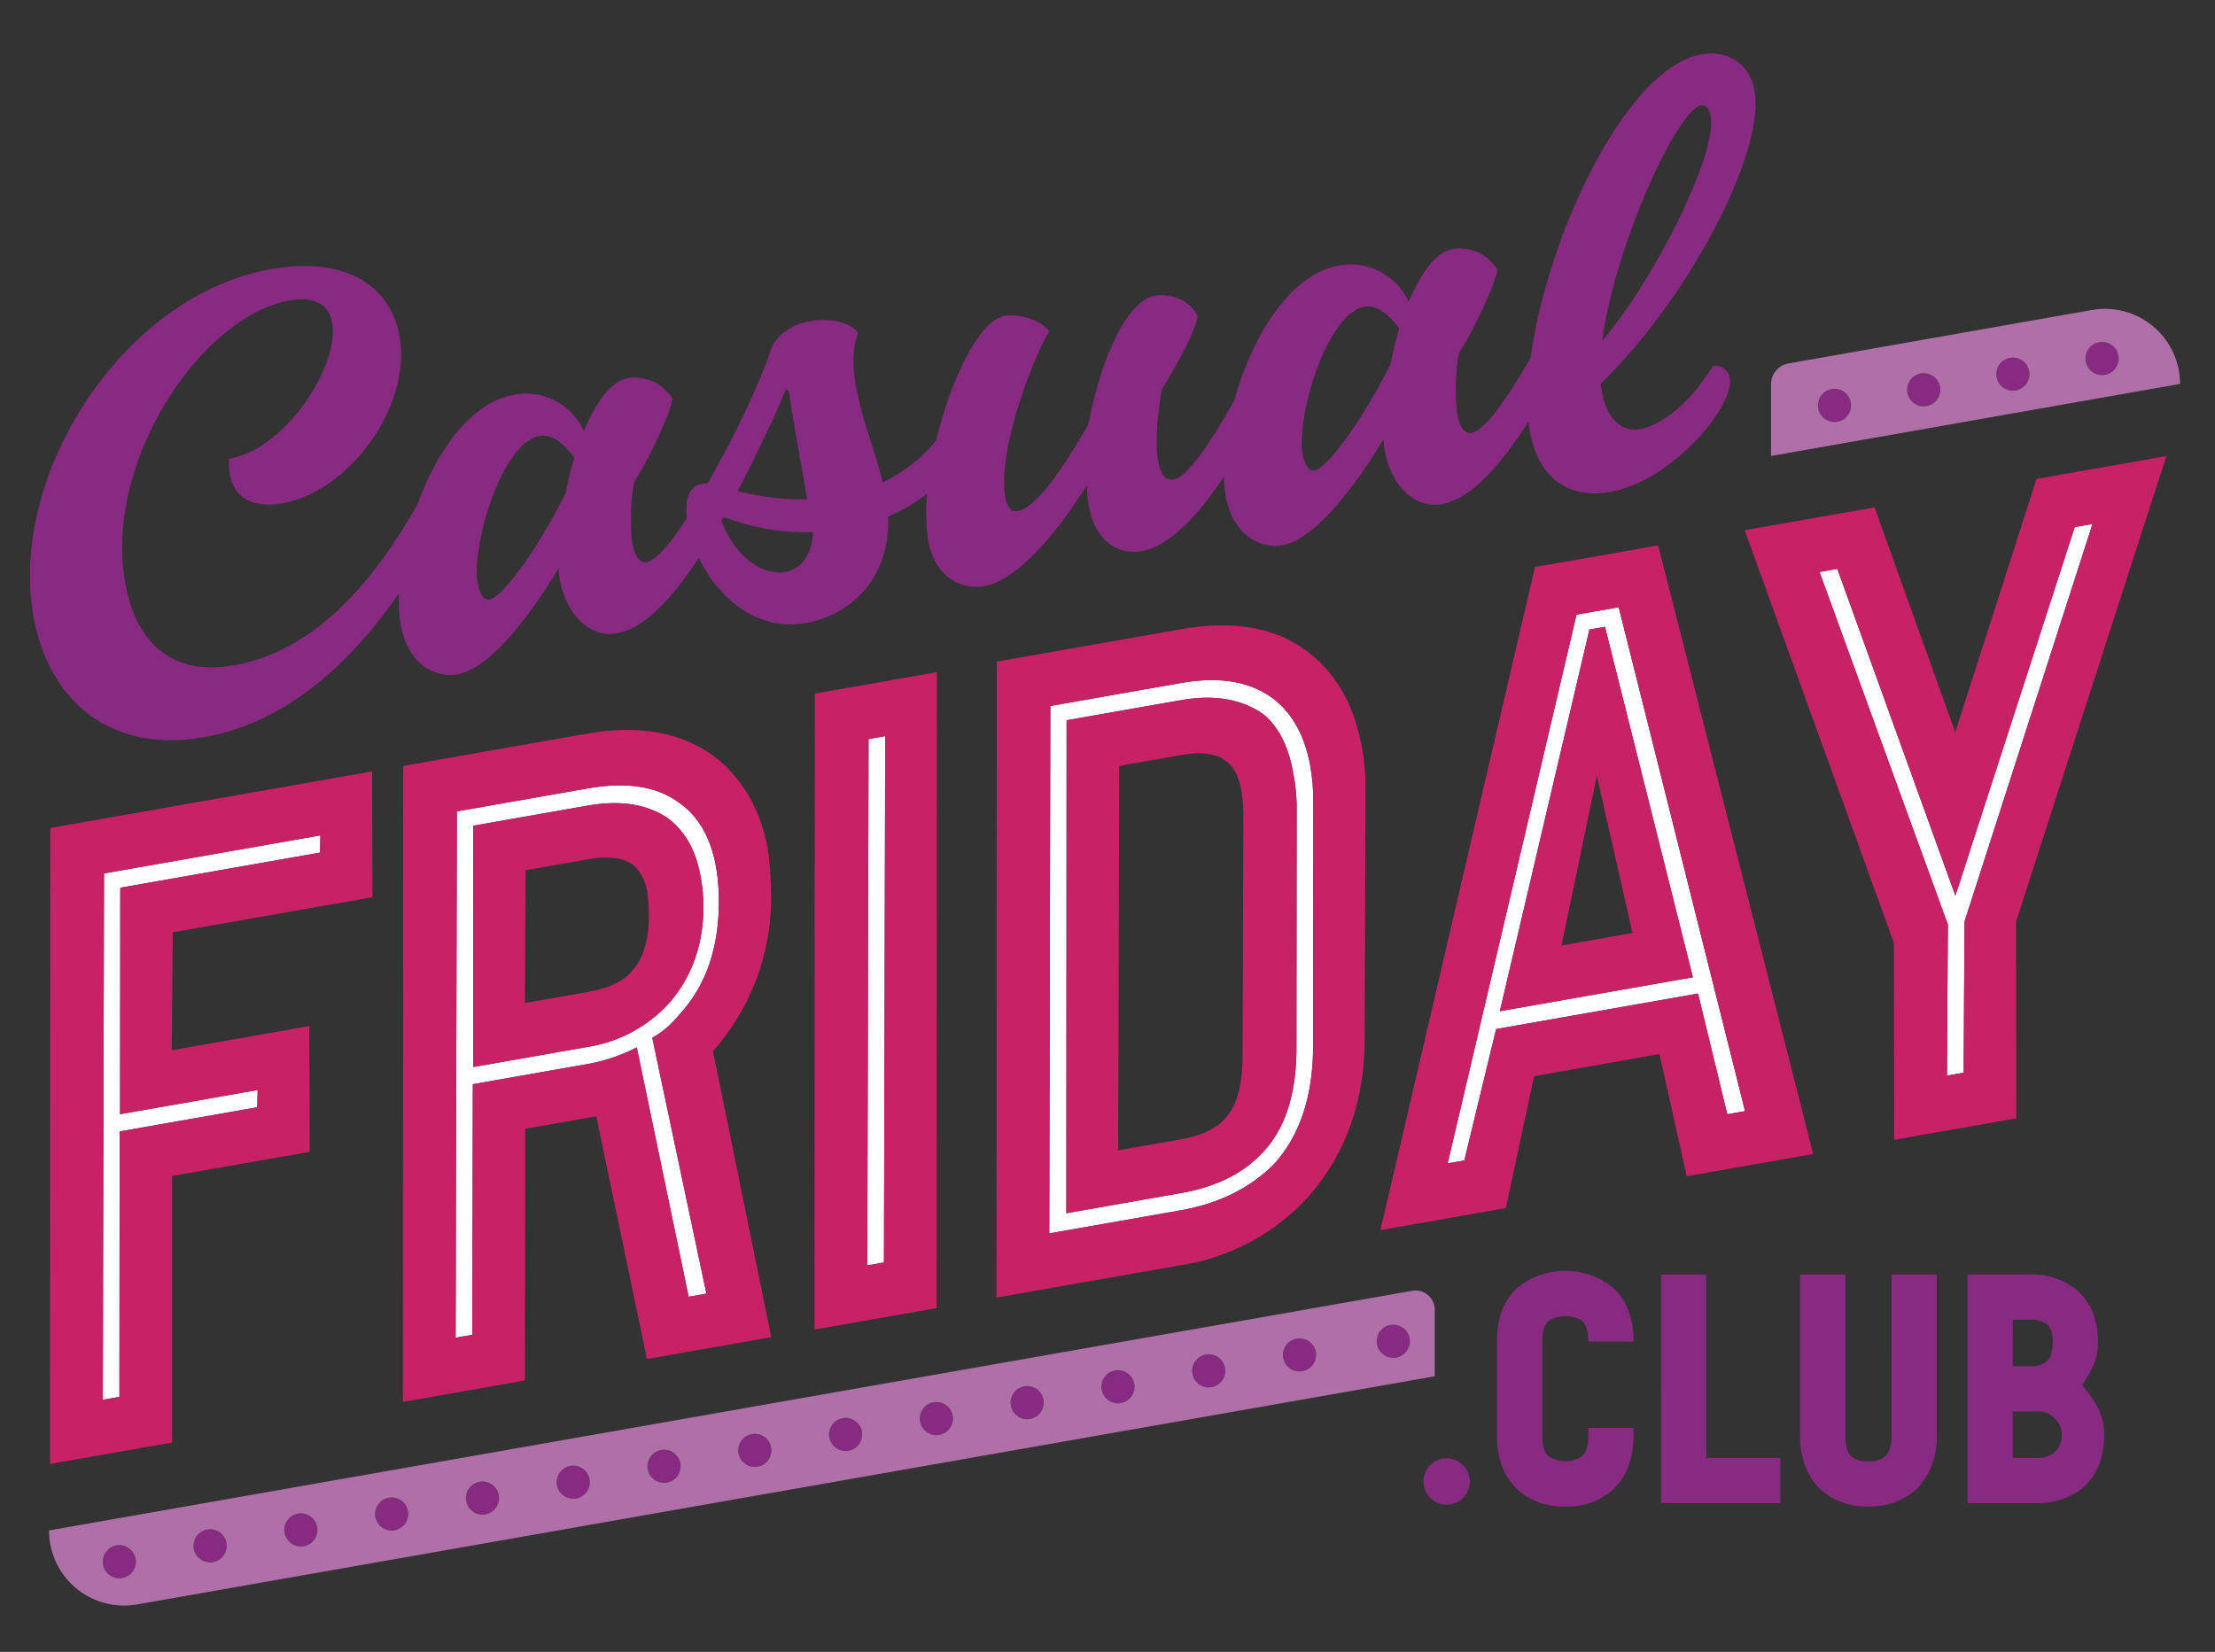
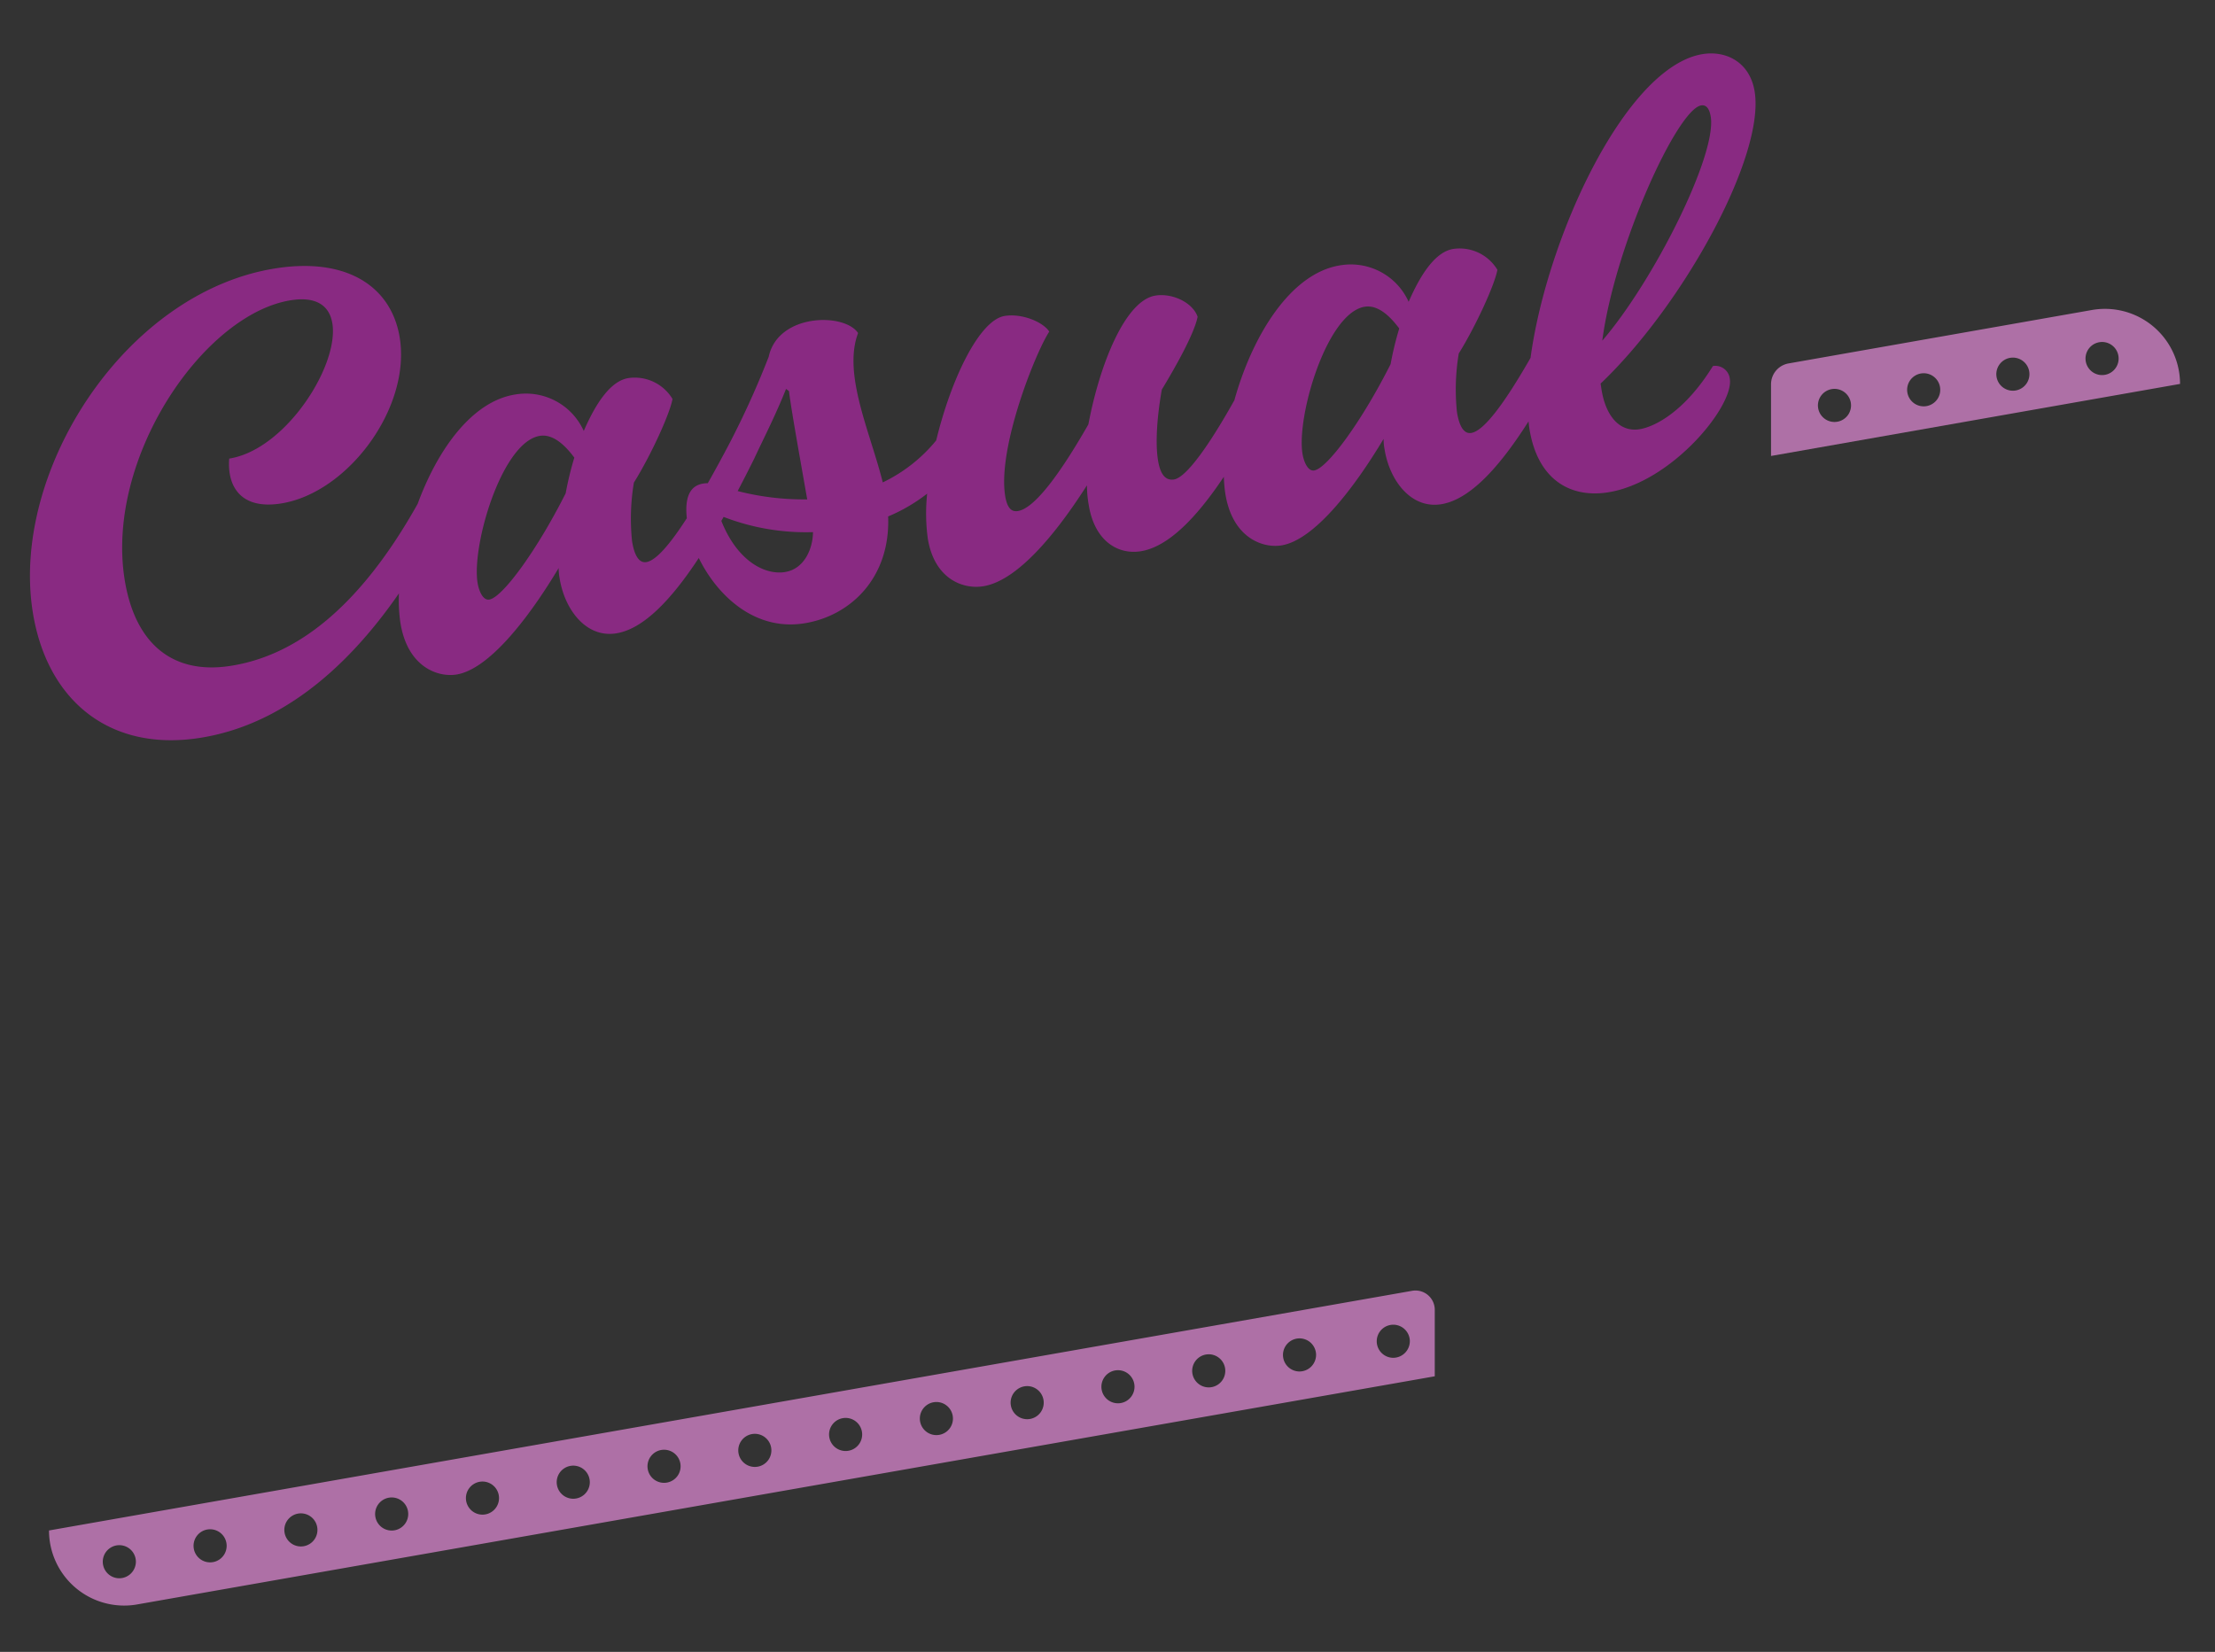
<svg xmlns="http://www.w3.org/2000/svg" width="401.468" height="299.469" viewBox="0 0 401.468 299.469">
  <rect x="0" y="0" width="401.468" height="299.469" fill="#333333" stroke="none" />
  <g>
    <path d="M171.419,119.945a2.493,2.493,0,0,1,.892,1.915l-.052,115.291a2.5,2.5,0,0,1-2.067,2.462L148.068,243.5a2.5,2.5,0,0,1-2.933-2.463l.052-115.292a2.5,2.5,0,0,1,2.067-2.461l22.124-3.889A2.494,2.494,0,0,1,171.419,119.945ZM142.244,241.919a2.5,2.5,0,0,1-2.017,2.961L117.7,248.84a2.5,2.5,0,0,1-2.88-1.951L106.13,205.26l-8.424,1.481-.062,43.53a2.5,2.5,0,0,1-2.067,2.459l-22.123,3.888a2.5,2.5,0,0,1-2.933-2.463l.051-115.291A2.5,2.5,0,0,1,72.64,136.4l33.386-5.865h0a44.223,44.223,0,0,1,7.656-.705,28.515,28.515,0,0,1,17.4,5.386l.065.05a27.394,27.394,0,0,1,6.881,8.021,32.51,32.51,0,0,1,3.647,10.473l.018.117a70.4,70.4,0,0,1,.56,8.065c0,.287.008.573.008.86a44.371,44.371,0,0,1-10.34,28.457Zm-27.117-76.03a30.971,30.971,0,0,0-.282-3.777l0-.017a5.735,5.735,0,0,0-1.689-3.365,3.713,3.713,0,0,0-1.14-.514,7.957,7.957,0,0,0-2.116-.249,17.212,17.212,0,0,0-2.939.287l-9.206,1.619-.1,18.991,8.314-1.462A17.333,17.333,0,0,0,110.4,176.1a5.968,5.968,0,0,0,2.242-1.679l.149-.178a7.858,7.858,0,0,0,1.673-3.144A18.926,18.926,0,0,0,115.127,165.889Zm158.239,55.589-22.727,4a2.5,2.5,0,0,1-2.868-3.03l28.008-120.215a2.5,2.5,0,0,1,2-1.9l22.325-3.922a2.5,2.5,0,0,1,2.855,1.845l28.1,110.342a2.5,2.5,0,0,1-1.99,3.079l-22.927,4.03a2.5,2.5,0,0,1-2.873-1.919l-4.412-19.816-18.714,3.294-4.773,22.269A2.5,2.5,0,0,1,273.366,221.478Zm12.853-53.164,6.653-1.169-3.341-14.739Zm-143.968-6.381v0ZM394.539,81.044a2.5,2.5,0,0,0-2.318-.821l-23.533,4.136a2.506,2.506,0,0,0-1.947,1.7l-12.486,38.919L342.111,91.139a2.5,2.5,0,0,0-2.786-1.618l-23.532,4.137a2.5,2.5,0,0,0-1.919,3.312l26.9,74.453.047,35.219a2.5,2.5,0,0,0,2.933,2.459l22.123-3.89a2.5,2.5,0,0,0,2.067-2.465l-.046-35.259,27.131-84.033A2.5,2.5,0,0,0,394.539,81.044ZM382.426,253.988a12.829,12.829,0,0,1,1.442,5.911c0,.128,0,.256-.006.385h0a16.8,16.8,0,0,1-1.15,6.31,13.384,13.384,0,0,1-3.567,5.032l-.111.092a15.443,15.443,0,0,1-9.548,3.3c-.2,0-.395,0-.594-.011l-.013,0H356.61a2.5,2.5,0,0,1-2.5-2.5V231.06a2.5,2.5,0,0,1,2.5-2.5h11.258c.168-.006.335-.01.5-.01a15.439,15.439,0,0,1,9.543,3.3l.092.076a13.064,13.064,0,0,1,3.585,5.012,16.953,16.953,0,0,1,1.152,6.358h0v.061h0c0,.084,0,.168,0,.254a12.307,12.307,0,0,1-.985,4.827l-.037.083a26.693,26.693,0,0,1-1.306,2.412,25.111,25.111,0,0,1,1.97,2.985Zm-15.112-8.806h.555l.217.009.178.008a2.025,2.025,0,0,0,1.085-.336c.013-.031.026-.066.042-.117a5.052,5.052,0,0,0,.153-1.4,2.165,2.165,0,0,1,.016-.279l.012-.214a1.87,1.87,0,0,0-.24-.865,2.653,2.653,0,0,0-1.074-.255l-.2.007-.186.007h-.558ZM371.2,260.2a1.808,1.808,0,0,0-.438-1.186,1.83,1.83,0,0,0-1.388-.64l-.164.008-.225.01h-1.675v3.42h1.675l.188.007.2.007a2.643,2.643,0,0,0,1.311-.366A1.818,1.818,0,0,0,371.2,260.2ZM69.045,137.939a2.487,2.487,0,0,0-2.037-.545L8.683,147.647a2.5,2.5,0,0,0-2.067,2.461L6.564,265.4A2.5,2.5,0,0,0,9.5,267.863l22.128-3.888a2.5,2.5,0,0,0,2.068-2.462L33.7,215.3l22.87-4.017a2.5,2.5,0,0,0,2.067-2.47l-.068-22.8a2.5,2.5,0,0,0-2.933-2.455l-21.981,3.863.137-16.3,34.151-6a2.5,2.5,0,0,0,2.067-2.469l-.069-22.8A2.486,2.486,0,0,0,69.045,137.939Zm180.8,50.29a49.182,49.182,0,0,1-2.654,16.438,42.282,42.282,0,0,1-8.007,13.747l-.03.034a41.848,41.848,0,0,1-24.719,13.386h0L181.045,237.7a2.5,2.5,0,0,1-2.933-2.463l.052-115.291a2.5,2.5,0,0,1,2.067-2.461l33.387-5.869a45.886,45.886,0,0,1,7.926-.734,30.985,30.985,0,0,1,9.5,1.391,24.581,24.581,0,0,1,7.939,4.244,26.4,26.4,0,0,1,6.733,8.025,34.444,34.444,0,0,1,3.625,10.7v0a44.2,44.2,0,0,1,.659,7.607q0,.508-.012,1.019h0l-.147,43.98C249.842,187.979,249.843,188.1,249.843,188.229Zm-26.978-40.446a30.97,30.97,0,0,0-.31-3.928,9.469,9.469,0,0,0-.816-2.64,3.228,3.228,0,0,0-.985-1.221l-.086-.063a3.7,3.7,0,0,0-1.272-.609,7.694,7.694,0,0,0-2.079-.249,15.971,15.971,0,0,0-2.761.268l-9.2,1.617-.175,64.621,8.323-1.464a16.825,16.825,0,0,0,4.325-1.289,6.857,6.857,0,0,0,2.4-1.77l.093-.107A7.991,7.991,0,0,0,222,197.637a23.387,23.387,0,0,0,.721-5.923Zm44.074,116.064-.018-.016-.016-.016h0a6.7,6.7,0,0,0-4.7-1.932h-.037a6.7,6.7,0,0,0-6.662,6.7v.038a6.7,6.7,0,0,0,6.7,6.662h.038a6.7,6.7,0,0,0,6.662-6.7v-.076a6.514,6.514,0,0,0-1.964-4.659Zm86.583-3.563c.007.185.012.371.012.555a15.712,15.712,0,0,1-4.448,10.955l-.154.146a15.013,15.013,0,0,1-9.84,3.675c-.149,0-.3,0-.448-.008-.188.008-.375.013-.562.013a14.679,14.679,0,0,1-9.741-3.7l-.073-.067a13.954,13.954,0,0,1-3.079-4.421v5.077a2.5,2.5,0,0,1-2.5,2.5l-21.619,0a2.5,2.5,0,0,1-2.5-2.5V260.536a17.757,17.757,0,0,1-1.087,6.177,13.94,13.94,0,0,1-3.4,5.143l-.071.066a14.677,14.677,0,0,1-9.741,3.7c-.19,0-.38-.006-.569-.014-.189.008-.378.014-.567.014a14.68,14.68,0,0,1-9.741-3.7l-.073-.067a13.965,13.965,0,0,1-3.4-5.139,17.881,17.881,0,0,1-1.1-6.42h0V243.211a18.154,18.154,0,0,1,1.1-6.5,13.3,13.3,0,0,1,3.439-5.1l.121-.1a16.262,16.262,0,0,1,20.443,0l.121.1a13.308,13.308,0,0,1,3.439,5.1,17.968,17.968,0,0,1,1.087,6.245V231.06a2.5,2.5,0,0,1,2.5-2.5h8.2a2.5,2.5,0,0,1,2.5,2.5v30.751h10.919a2.5,2.5,0,0,1,1.165.3c-.051-.6-.081-1.2-.081-1.824V231.06a2.5,2.5,0,0,1,2.5-2.5h8.2a2.5,2.5,0,0,1,2.5,2.5v29.224a7.2,7.2,0,0,0,.121,1.445,2.193,2.193,0,0,0,.112.384,2.015,2.015,0,0,0,1.037.312l.182-.008a2.528,2.528,0,0,1,.435,0l.161.007a1.9,1.9,0,0,0,1.024-.321,1.393,1.393,0,0,0,.1-.262,5.617,5.617,0,0,0,.174-1.556V231.06a2.5,2.5,0,0,1,2.5-2.5h8.2a2.5,2.5,0,0,1,2.5,2.5ZM298.57,243.308a2.484,2.484,0,0,1-2.49,2.4h-8.2a2.5,2.5,0,0,1-2.5-2.5,6.1,6.1,0,0,0-.14-1.431,1.93,1.93,0,0,0-.117-.348,3.1,3.1,0,0,0-2.834,0,1.542,1.542,0,0,0-.086.226,5.639,5.639,0,0,0-.174,1.554v17.073a6.114,6.114,0,0,0,.14,1.432,2.03,2.03,0,0,0,.117.349,3.113,3.113,0,0,0,2.835,0,1.636,1.636,0,0,0,.085-.226,5.611,5.611,0,0,0,.174-1.556v-1.416a2.5,2.5,0,0,1,2.5-2.5h8.2a2.484,2.484,0,0,1,2.49,2.4ZM178.579,108.757a10.606,10.606,0,0,1-1.645.127,10.725,10.725,0,0,1-5.319-1.4,11.234,11.234,0,0,1-4.379-4.641,15.847,15.847,0,0,1-1.555-4.907l-.009-.058a36.4,36.4,0,0,1-.277-3.641q-.948.533-1.93,1a21.034,21.034,0,0,1-5.159,13.685,20.528,20.528,0,0,1-12.194,6.559,18.353,18.353,0,0,1-2.841.224,18.548,18.548,0,0,1-11.681-4.292,25.734,25.734,0,0,1-5.119-5.608,55.727,55.727,0,0,1-3.642,4.539,26.564,26.564,0,0,1-6.22,5.272,13.2,13.2,0,0,1-4.555,1.68h0a10.119,10.119,0,0,1-1.561.123,9.569,9.569,0,0,1-4.529-1.14,11.6,11.6,0,0,1-3.446-2.86,15.735,15.735,0,0,1-2.381-4.015c-1.194,1.769-2.431,3.484-3.7,5.086a40.122,40.122,0,0,1-7.7,7.741,13.5,13.5,0,0,1-5.64,2.529h0a9.612,9.612,0,0,1-1.475.112,10.732,10.732,0,0,1-7.022-2.668,13.958,13.958,0,0,1-4.282-7.775,71.44,71.44,0,0,1-13.08,12.864,46.571,46.571,0,0,1-20.629,8.951,36.329,36.329,0,0,1-5.627.452,26.293,26.293,0,0,1-18.56-7.044c-4.75-4.513-7.8-10.893-8.977-18.4a44.373,44.373,0,0,1-.522-6.865,59.828,59.828,0,0,1,7.823-28.461A63.9,63.9,0,0,1,31.109,53.51a46.9,46.9,0,0,1,18.478-7.331h0A36.243,36.243,0,0,1,55.2,45.72c5.434,0,10.041,1.426,13.474,4.125a17.116,17.116,0,0,1,6.262,11.069,21.687,21.687,0,0,1,.256,3.357A29.4,29.4,0,0,1,70.906,78.9,34.08,34.08,0,0,1,60.4,90.105a23.418,23.418,0,0,1-9.106,3.647,17.091,17.091,0,0,1-2.636.217,10.063,10.063,0,0,1-5.985-1.734,8.568,8.568,0,0,1-3.163-4.527,12.15,12.15,0,0,1-.5-3.566q0-.6.048-1.2a2.5,2.5,0,0,1,2.105-2.274,12.586,12.586,0,0,0,4.415-1.687,22.379,22.379,0,0,0,4.373-3.473,31.325,31.325,0,0,0,6.508-9.668,15.819,15.819,0,0,0,1.394-5.8A5.142,5.142,0,0,0,57.59,58.3a1.972,1.972,0,0,0-1.226-1.276,4.684,4.684,0,0,0-1.672-.258,10.086,10.086,0,0,0-1.551.132,22.323,22.323,0,0,0-9.749,4.581A44.791,44.791,0,0,0,34.08,71.4c-5.6,7.977-9.45,18.22-9.436,27.877a34.451,34.451,0,0,0,.4,5.315,21.717,21.717,0,0,0,2.984,8.516,11.311,11.311,0,0,0,5.293,4.487,13.284,13.284,0,0,0,5.023.905,19.847,19.847,0,0,0,3.066-.251,32.927,32.927,0,0,0,16.193-7.738c5.347-4.473,10.674-11.065,15.838-20.253a51.356,51.356,0,0,1,5.274-10.542,28.4,28.4,0,0,1,7.72-8.041,16.61,16.61,0,0,1,6.553-2.619v0l.019,0,.014,0v0A13.94,13.94,0,0,1,105.456,73.2c.313-.555.633-1.1.969-1.61a15.07,15.07,0,0,1,3.748-4.108,7.958,7.958,0,0,1,3.359-1.413l.031,0a10.488,10.488,0,0,1,10.474,4.975,2.49,2.49,0,0,1,.318,1.732,20.045,20.045,0,0,1-1.005,3.307c-.473,1.249-1.072,2.653-1.748,4.118a83.548,83.548,0,0,1-4.308,8.158,36.692,36.692,0,0,0-.251,9.417,9.109,9.109,0,0,0,.287,1.264,10.8,10.8,0,0,0,1.184-1.154,40.054,40.054,0,0,0,3.435-4.617c-.016-.292-.05-.6-.05-.878a9.957,9.957,0,0,1,.482-3.244,6,6,0,0,1,1.691-2.587,5.586,5.586,0,0,1,1.727-1.029,6.409,6.409,0,0,1,.933-.263c1.061-1.9,2.144-3.894,3.24-5.977a156.618,156.618,0,0,0,7-15.437,10,10,0,0,1,1.769-3.729,10.741,10.741,0,0,1,3.094-2.7,14.735,14.735,0,0,1,7.395-1.907,14.555,14.555,0,0,1,3.58.433,9.749,9.749,0,0,1,3.142,1.38A6.271,6.271,0,0,1,157.615,59a2.5,2.5,0,0,1,.254,2.261,11.712,11.712,0,0,0-.671,4.153A37.882,37.882,0,0,0,159.086,75.6c.78,2.666,1.691,5.408,2.487,8.132a25.757,25.757,0,0,0,5.843-5.081,77.921,77.921,0,0,1,3.274-10.194,43.173,43.173,0,0,1,4.564-8.716,14.771,14.771,0,0,1,3.739-3.83,6.963,6.963,0,0,1,2.736-1.1,10.272,10.272,0,0,1,1.6-.122,12.714,12.714,0,0,1,3.97.662,11.714,11.714,0,0,1,3.307,1.68,6.785,6.785,0,0,1,1.676,1.74,2.507,2.507,0,0,1-.011,2.713,24.652,24.652,0,0,0-1.447,2.746c-.593,1.269-1.258,2.829-1.923,4.557A80.72,80.72,0,0,0,185.4,80.25a34.624,34.624,0,0,0-.895,7.074,13.964,13.964,0,0,0,.148,2.13c.024.156.051.284.078.407a7.1,7.1,0,0,0,.882-.677,23.72,23.72,0,0,0,2.878-3.22,93.522,93.522,0,0,0,6.416-9.936,75.391,75.391,0,0,1,2.8-10.461,40.354,40.354,0,0,1,4.383-9.16,14.526,14.526,0,0,1,3.987-4.126,7.717,7.717,0,0,1,2.978-1.171,9.323,9.323,0,0,1,1.438-.11,10.657,10.657,0,0,1,4.085.836,9.6,9.6,0,0,1,3.387,2.33,6.992,6.992,0,0,1,1.478,2.453,2.474,2.474,0,0,1,.088,1.277,17.338,17.338,0,0,1-1.052,3.242c-.476,1.143-1.059,2.363-1.7,3.608-1.195,2.327-2.579,4.725-3.8,6.753a52.578,52.578,0,0,0-.823,8.463,20.138,20.138,0,0,0,.2,3.044,6.917,6.917,0,0,0,.28,1.194c0,.014.009.018.014.032.13-.1.278-.225.448-.386a21.315,21.315,0,0,0,2.309-2.7,92.567,92.567,0,0,0,6.025-9.588,57.48,57.48,0,0,1,5.2-12.63,32.16,32.16,0,0,1,8.41-10.018A17.057,17.057,0,0,1,242.5,45.64h0l.014,0,.018,0h0a13.931,13.931,0,0,1,12.434,4.153c.313-.556.633-1.1.969-1.611a15.1,15.1,0,0,1,3.748-4.108,7.953,7.953,0,0,1,3.359-1.413l.03,0a10.474,10.474,0,0,1,10.474,4.977,2.487,2.487,0,0,1,.318,1.731,20.042,20.042,0,0,1-1.006,3.305c-.473,1.25-1.071,2.653-1.747,4.118a84.37,84.37,0,0,1-4.308,8.16,36.567,36.567,0,0,0-.251,9.417,8.977,8.977,0,0,0,.286,1.26c.08-.064.155-.121.245-.2a18.735,18.735,0,0,0,2.228-2.515,86.02,86.02,0,0,0,5.7-8.87,109.461,109.461,0,0,1,6.26-23.262,95.3,95.3,0,0,1,11.348-21.552A36.9,36.9,0,0,1,302.1,9.78a16.284,16.284,0,0,1,6.16-2.447,12.172,12.172,0,0,1,1.875-.147,10.484,10.484,0,0,1,6.637,2.26,10.683,10.683,0,0,1,3.738,6.821,16.33,16.33,0,0,1,.185,2.532,37.943,37.943,0,0,1-2.558,12.227,95.241,95.241,0,0,1-6.534,14.1,116.874,116.874,0,0,1-18.819,25.3,10.042,10.042,0,0,0,1.055,3.21,3.629,3.629,0,0,0,1.434,1.515,2.18,2.18,0,0,0,1.017.237,2.981,2.981,0,0,0,.469-.039,7.488,7.488,0,0,0,1.914-.629,15.139,15.139,0,0,0,2.8-1.722,29.067,29.067,0,0,0,6.874-7.953,2.492,2.492,0,0,1,1.791-1.163l.162-.022.078-.009a5.031,5.031,0,0,1,.532-.028,5.122,5.122,0,0,1,5.087,4.487l.008,0c0,.025,0,.048.006.073s.009.036.011.056h-.007a5.836,5.836,0,0,1,.057.762,8.4,8.4,0,0,1-.384,2.392,15.21,15.21,0,0,1-.96,2.387,28.647,28.647,0,0,1-3.255,4.994,40.413,40.413,0,0,1-10.578,9.31,25.713,25.713,0,0,1-9.069,3.45,17.845,17.845,0,0,1-2.761.22,13.372,13.372,0,0,1-12.54-7.913c-.23-.478-.439-.98-.633-1.5-.983,1.341-1.97,2.6-2.967,3.745a28.315,28.315,0,0,1-6.545,5.774,13.38,13.38,0,0,1-4.8,1.827,9.974,9.974,0,0,1-1.56.123,9.569,9.569,0,0,1-4.529-1.139,11.6,11.6,0,0,1-3.446-2.861,15.71,15.71,0,0,1-2.382-4.016c-1.194,1.77-2.43,3.484-3.7,5.086a40.153,40.153,0,0,1-7.7,7.741,13.5,13.5,0,0,1-5.641,2.529,9.5,9.5,0,0,1-1.476.113,10.735,10.735,0,0,1-7.021-2.668,13.23,13.23,0,0,1-3.819-6.029c-.779.98-1.562,1.918-2.353,2.776a26.8,26.8,0,0,1-6.268,5.208,13.491,13.491,0,0,1-4.565,1.662,10.507,10.507,0,0,1-1.634.129,9.812,9.812,0,0,1-6.848-2.751,12.4,12.4,0,0,1-3.117-5.157c-1.283,1.774-2.575,3.433-3.873,4.944a36.151,36.151,0,0,1-7.66,6.993A14.3,14.3,0,0,1,178.579,108.757ZM295.4,50.571c.6-.96,1.2-1.936,1.79-2.931a121.279,121.279,0,0,0,7.324-14.456,52.059,52.059,0,0,0,2.71-7.972,16.706,16.706,0,0,0,.387-2.326,24.764,24.764,0,0,0-1.48,2.108,77.872,77.872,0,0,0-5.252,10.275A127.133,127.133,0,0,0,295.4,50.571Zm-56.969,29.68a10.442,10.442,0,0,0,.1,1.587c.012.079.03.161.047.243.088-.085.179-.174.274-.27a34.619,34.619,0,0,0,3.189-3.9,99.089,99.089,0,0,0,7.624-12.749c.321-1.7.728-3.375,1.194-5.038-.229-.267-.467-.531-.712-.771a5.551,5.551,0,0,0-1.519-1.114,1.727,1.727,0,0,0-.7-.174l-.178.014a2.444,2.444,0,0,0-.852.332,5.932,5.932,0,0,0-1.154.926,16.265,16.265,0,0,0-2.567,3.617,42.969,42.969,0,0,0-3.905,10.791A31.443,31.443,0,0,0,238.436,80.251Zm-137.084,3.28c-.229-.266-.466-.53-.712-.77a5.566,5.566,0,0,0-1.519-1.114,1.706,1.706,0,0,0-.7-.173l-.178.013a2.437,2.437,0,0,0-.852.332,5.9,5.9,0,0,0-1.154.926,16.224,16.224,0,0,0-2.567,3.616,42.962,42.962,0,0,0-3.905,10.79,31.453,31.453,0,0,0-.844,6.509,10.557,10.557,0,0,0,.105,1.587c.011.079.03.162.047.245.088-.085.179-.173.274-.27a34.527,34.527,0,0,0,3.189-3.9,99.089,99.089,0,0,0,7.624-12.749C100.479,86.873,100.885,85.194,101.352,83.531Zm36.071,3.746a45.776,45.776,0,0,0,5.9.687c-.447-2.531-.931-5.266-1.375-7.839q-.141-.81-.273-1.592c-1,2.106-1.936,4.008-2.693,5.648l-.028.059Q138.187,85.78,137.423,87.277Zm6.941,11.674a43.755,43.755,0,0,1-9.018-1.3,11.539,11.539,0,0,0,1.881,1.988,6.521,6.521,0,0,0,4.037,1.649,4,4,0,0,0,.6-.046l.022-.005a2.632,2.632,0,0,0,1.186-.492A3.616,3.616,0,0,0,144,99.691,4.9,4.9,0,0,0,144.364,98.951Zm94.615,17.566,0,0,0,0Z" fill="#c72266" opacity="0">
      <animate id="animationPlayG" attributeName="opacity" from="0" to=".4" dur=".4s" begin="0s;animationPlayH.end" />
      <animate id="animationPlayH" attributeName="opacity" from="0.4" to="0" dur="0.55s" begin="animationPlayG.end" />
    </path>
-     <path d="M46.7,197.618l-.072,3.123-24.94,4.384-.044,48.112-3.016.53.227-95.418,39.216-6.895L58,154.576,21.8,160.94,21.763,202Zm78.119,37.475-9.4-45.207a32.05,32.05,0,0,1-9,3.033L85.7,196.561l-.1,45.427-3.018.53.227-95.418,23.733-4.167q10.659-1.873,16.642,2.673,5.2,3.649,6.618,11.692a36.691,36.691,0,0,1,.492,6.34q-.057,12.663-7.206,20.342a16.925,16.925,0,0,1-4.864,4.173l9.811,46.374Zm1.744-63.229a29.535,29.535,0,0,0,.4-13.03h0q-1.2-6.834-5.767-10.388-5.675-3.978-14.725-2.387L85.758,149.7l.025,43.744L106.5,189.8a25.3,25.3,0,0,0,14.6-7.751A24.472,24.472,0,0,0,126.565,171.864Zm30.864-37.876,3.016-.53-.227,95.418-3.017.53Zm76.971,6.167q-1.278-7.236-5.4-10.666-5.911-4.143-14.963-2.553l-20.715,3.642-.047,89.372,20.716-3.642q9.656-1.692,14.874-7.383,5.952-6.228,6.117-18.285l.041-44.585a32.4,32.4,0,0,0-.624-5.9Zm3.6,49.959q-.155,13.3-7.1,20.946-6.53,6.54-16.985,8.376l-23.732,4.172.192-95.618,23.732-4.172q10.659-1.872,16.914,3.039,5.075,4.089,6.488,12.129a37.74,37.74,0,0,1,.527,6.542Zm50.084-75.986-16.239,69.2,34.995-6.152L290.9,113.633Zm24.988,87.877-5.3-21.877-36.6,6.434-5.765,23.823-3.016.53,23.356-99.484,7.644-1.343,22.9,91.351Zm42.837-7.529-3.017.531.16-27.4-23.263-63.919,3.218-.565,21.408,59.267,21.633-66.834,3.219-.566-23.2,72.086Z" fill="#fff" />
-     <path d="M67.51,162.656l-.069-22.8L9.116,150.109,9.064,265.4l22.129-3.888L31.2,213.2l24.937-4.381-.068-22.795L31.13,190.407l.18-21.386ZM46.7,197.618l-.072,3.123-24.94,4.384-.044,48.112-3.016.53.227-95.418,39.216-6.895L58,154.576,21.8,160.94,21.763,202Zm93.05-35.637a67.571,67.571,0,0,0-.54-7.785q-1.911-10.861-9.618-16.968-9.06-6.7-23.135-4.228l-33.387,5.865-.051,115.291,22.123-3.889.065-45.626,12.873-2.263,9.186,44,22.526-3.96-10.566-51.844A41.872,41.872,0,0,0,139.752,161.981Zm-14.931,73.112-9.4-45.207a32.05,32.05,0,0,1-9,3.033L85.7,196.561l-.1,45.427-3.018.53.227-95.418,23.733-4.167q10.659-1.873,16.642,2.673,5.2,3.649,6.618,11.692a36.691,36.691,0,0,1,.492,6.34q-.057,12.663-7.206,20.342a16.925,16.925,0,0,1-4.864,4.173l9.811,46.374Zm1.744-63.229a29.535,29.535,0,0,0,.4-13.03h0q-1.2-6.834-5.767-10.388-5.675-3.978-14.725-2.387L85.758,149.7l.025,43.744L106.5,189.8a25.3,25.3,0,0,0,14.6-7.751A24.472,24.472,0,0,0,126.565,171.864Zm-11.937,4.067q-2.19,2.874-8.225,3.933l-11.262,1.98.122-24.072,11.263-1.98q5.628-.99,8.268,1.035a8.248,8.248,0,0,1,2.528,4.946,33.175,33.175,0,0,1,.3,4.093h0Q117.588,172.718,114.628,175.931Zm33.007,65.109,22.124-3.89.052-115.291-22.124,3.889Zm9.794-107.052,3.016-.53-.227,95.418-3.017.53Zm76.971,6.167q-1.278-7.236-5.4-10.666-5.911-4.143-14.963-2.553l-20.715,3.642-.047,89.372,20.716-3.642q9.656-1.692,14.874-7.383,5.952-6.228,6.117-18.285l.041-44.585a32.4,32.4,0,0,0-.624-5.9Zm-9.182,51.588q-.1,7.689-3.059,10.9-2.392,2.91-8.223,3.934l-11.264,1.981.188-69.7,11.263-1.98q5.428-.954,8.066,1.069,2.129,1.493,2.836,5.514a33.37,33.37,0,0,1,.34,4.294Zm12.205-73.27q-8.693-6.972-23.372-4.392l-33.387,5.869-.052,115.291L214,229.372a39.347,39.347,0,0,0,23.292-12.6q10.167-11.736,10.05-28.928l.147-43.983a41.658,41.658,0,0,0-.61-8.186Q244.9,124.421,237.423,118.473ZM238,190.114q-.155,13.3-7.1,20.946-6.53,6.54-16.985,8.376l-23.732,4.172.192-95.618,23.732-4.172q10.659-1.872,16.914,3.039,5.075,4.089,6.488,12.129a37.74,37.74,0,0,1,.527,6.542Zm50.084-75.986-16.239,69.2,34.995-6.152L290.9,113.633Zm-5.065,57.287,6.409-30.775,6.463,28.512ZM278.214,102.8,250.206,223.015l22.727-4,5.126-23.915,22.726-4,4.931,22.15,22.928-4.031L300.538,98.878Zm34.858,99.205-5.3-21.877-36.6,6.434-5.765,23.823-3.016.53,23.356-99.484,7.644-1.343,22.9,91.351Zm79.581-119.32-23.532,4.136-14.733,45.926-14.63-40.764L316.226,96.12l27.05,74.863.048,35.655,22.123-3.889-.047-35.655ZM355.909,194.476l-3.017.531.16-27.4-23.263-63.919,3.218-.565,21.408,59.267,21.633-66.834,3.219-.566-23.2,72.086Z" fill="#c72266" />
-     <path d="M266.4,268.56a4.2,4.2,0,1,1-1.229-2.945A4.015,4.015,0,0,1,266.4,268.56Zm17.3,4.547a12.169,12.169,0,0,1-8.648-3.056q-3.731-3.579-3.728-9.767V243.211q0-6.336,3.728-9.766a13.761,13.761,0,0,1,17.3,0q3.728,3.429,3.728,9.766h-8.2q0-2.684-1.118-3.727a5.668,5.668,0,0,0-6.113,0q-1.12,1.044-1.12,3.727v17.073q0,2.685,1.12,3.728a5.664,5.664,0,0,0,6.113,0q1.118-1.044,1.118-3.728v-1.416h8.2v1.416q0,6.192-3.728,9.767a12.174,12.174,0,0,1-8.652,3.056Zm17.37-.6V231.059h8.2V264.31h13.419v8.2Zm37.575.6A12.171,12.171,0,0,1,330,270.051q-3.728-3.579-3.727-9.767V231.059h8.2v29.225q0,2.76,1.044,3.728a4.521,4.521,0,0,0,3.131.895,4.4,4.4,0,0,0,3.056-.895q1.118-1.044,1.118-3.728V231.059h8.2v29.225a13.209,13.209,0,0,1-3.728,9.767,12.515,12.515,0,0,1-8.65,3.056Zm30.342-.6H356.61V231.059h11.258a12.95,12.95,0,0,1,8.5,2.758q3.875,3.357,3.876,9.543a9.83,9.83,0,0,1-.782,4.1,24.068,24.068,0,0,1-2.125,3.653,22.694,22.694,0,0,1,2.87,4.026,10.338,10.338,0,0,1,1.156,5.07q0,6.114-3.877,9.543a12.94,12.94,0,0,1-8.5,2.759Zm-4.175-24.826h3.057a4.528,4.528,0,0,0,3.131-.9q1.043-.9,1.044-3.43a4.386,4.386,0,0,0-.97-3.28,5.168,5.168,0,0,0-3.2-.82h-3.057Zm0,16.625h4.175a5.142,5.142,0,0,0,3.2-.82,4.328,4.328,0,0,0-3.2-7.6h-4.175Z" fill="#892a82" />
    <path d="M310.469,66.358C305.42,74.53,300,77.371,297.145,77.818c-3.546.556-6.108-2.323-6.878-7.244l-.162-1.028C305,55.377,319.883,28.435,318.039,16.653c-.842-5.377-5.161-7.513-9.393-6.85-13.893,2.175-28.25,33.061-31.237,55.076-4.4,7.68-8.317,13.231-10.749,13.612-1.259.2-2.16-1.069-2.59-3.815a39.582,39.582,0,0,1,.333-10.6c3-4.806,6.5-12.385,7-15.16a7.982,7.982,0,0,0-7.975-3.79c-3.2.5-5.868,4.434-8.11,9.59a11.489,11.489,0,0,0-12.4-6.613c-9.122,1.428-16.01,13-19.185,24.45-4.515,8.079-8.707,14.021-10.953,14.372-1.715.269-2.539-1.243-2.9-3.531-.519-3.318-.111-8.187.7-12.766,2.515-4.145,5.905-10.185,6.487-13.2-.87-2.559-4.545-4.327-7.633-3.843-5.491.859-10.118,12.481-12.165,23.351-4.416,7.722-9.459,15.192-12.776,15.711-.916.144-1.9-.17-2.314-2.8-1.362-8.694,5.45-25.816,8-29.731-1.088-1.7-4.86-3.34-8.064-2.839-4.618.723-9.758,11.511-12.426,22.565A28.271,28.271,0,0,1,160,87.455c-2.234-9.026-7.288-19.6-4.473-27.076-2.458-3.717-14.509-3.588-16.2,4.3a159.287,159.287,0,0,1-7.141,15.767h0c-1.322,2.51-2.628,4.912-3.9,7.155-2.7.012-4.292,1.718-3.8,6.347-2.977,4.625-5.556,7.678-7.336,7.956-1.259.2-2.161-1.068-2.591-3.815a39.582,39.582,0,0,1,.334-10.6c3-4.8,6.5-12.384,7-15.159a7.992,7.992,0,0,0-7.977-3.79c-3.2.5-5.868,4.434-8.109,9.59a11.491,11.491,0,0,0-12.4-6.614C85.51,72.748,79.288,81.574,75.7,91.347c-10.594,18.9-22.077,27.52-33.9,29.37-10.866,1.7-17.45-4.418-19.223-15.741C19.123,82.9,36.968,56.9,52.754,54.427c16.472-2.579,3.09,26.472-11.209,28.711-.393,4.983,2.04,9.29,9.36,8.144C63.031,89.383,74.452,74,72.465,61.3c-1.433-9.15-9.336-14.712-22.491-12.652C22.749,52.91,1.928,85.348,5.922,110.861c2.489,15.9,13.721,25.511,30.307,22.914,13.986-2.189,26.059-11.716,36.08-26.2a27.976,27.976,0,0,0,.259,5.286c1.254,8.008,6.717,9.966,10.15,9.429,5.833-.914,12.965-10,18.54-19.311a9.866,9.866,0,0,0,.172,1.847c.877,5.605,4.747,10.86,10.238,10,4.885-.764,9.924-5.966,14.985-13.665,3.281,6.7,10.044,13.263,19.072,11.85,8.464-1.325,15.69-8.317,15.247-19.381a31.02,31.02,0,0,0,7.079-4.136,33.838,33.838,0,0,0,.1,8.052c1.146,7.32,6.266,9.332,10.041,8.741,5.719-.9,12.416-8.274,18.817-18.3a20.44,20.44,0,0,0,.308,3.466c1.038,6.636,5.3,9.134,9.414,8.489,4.914-.769,10.019-5.907,15.091-13.509a24.777,24.777,0,0,0,.262,3.018c1.255,8.008,6.718,9.966,10.149,9.429,5.834-.914,12.966-10,18.541-19.311a9.876,9.876,0,0,0,.172,1.848c.877,5.605,4.747,10.86,10.239,10,5.166-.808,10.5-6.581,15.861-15.022.046.427.088.86.151,1.266,1.45,9.265,7.375,12.672,14.239,11.6,11.553-1.808,22.864-15.649,22.094-20.568a2.642,2.642,0,0,0-2.9-2.356Q310.55,66.345,310.469,66.358Zm-2.123-47.25c1.143-.178,1.568,1.043,1.73,2.074,1.092,6.978-10.345,29.745-19.665,40.581C292.655,44.652,304,19.789,308.346,19.108ZM102.533,89.419C97.35,99.725,91.078,108.324,88.676,108.7c-1.144.178-1.888-1.58-2.121-3.066-1.076-6.864,4.439-25.542,11.3-26.617,2.63-.412,4.908,2.162,6.243,3.945A57.012,57.012,0,0,0,102.533,89.419ZM142.469,70.51l.53.386c.476,3.794,2.173,13.136,3.309,19.639a48.284,48.284,0,0,1-12.607-1.51q1.506-2.861,3.007-5.894h0C138.285,79.721,140.535,75.383,142.469,70.51Zm-.194,33.2c-3.713.581-8.671-2.068-11.53-9.27.138-.243.276-.483.413-.728a41.314,41.314,0,0,0,16.194,2.758c-.009,2.93-1.531,6.68-5.077,7.236Zm109.773-37.7c-5.184,10.3-11.454,18.9-13.858,19.28-1.143.179-1.887-1.58-2.12-3.066-1.075-6.864,4.44-25.542,11.3-26.617,2.632-.412,4.91,2.162,6.243,3.946a57.513,57.513,0,0,0-1.565,6.458Z" fill="#892a82" />
-     <path d="M21.629,286.129a3,3,0,1,1,3-3A3.018,3.018,0,0,1,21.629,286.129ZM38.6,283.2h0a3,3,0,1,1,2.437-3.473A3,3,0,0,1,38.6,283.2Zm16.454-2.884h0a3,3,0,1,1,2.437-3.473A3,3,0,0,1,55.056,280.316Zm16.455-2.884h0a3,3,0,1,1,2.437-3.473A3,3,0,0,1,71.511,277.432Zm16.456-2.884h0a3,3,0,1,1,2.438-3.473A3,3,0,0,1,87.966,274.548Zm16.455-2.883h0a3,3,0,1,1,2.438-3.473A3,3,0,0,1,104.421,271.665Zm16.454-2.884h0a3,3,0,0,1-3.471-2.437h0a3,3,0,1,1,3.472,2.438Zm16.455-2.884h0a3,3,0,1,1,2.438-3.473A3,3,0,0,1,137.33,265.9Zm16.455-2.884h0a3,3,0,1,1,2.438-3.473A3,3,0,0,1,153.785,263.013Zm16.455-2.884h0a3,3,0,1,1,2.437-3.473A3,3,0,0,1,170.241,260.129Zm16.454-2.884h0a3,3,0,1,1,2.437-3.473A3,3,0,0,1,186.7,257.245Zm16.454-2.883h0a3,3,0,1,1,2.438-3.473A3,3,0,0,1,203.148,254.362Zm16.455-2.884h0a3,3,0,1,1,2.437-3.473A3,3,0,0,1,219.6,251.478Zm15.937-2.839a3,3,0,1,1,3-3A3.018,3.018,0,0,1,235.541,248.639Zm16.994-2.479a3,3,0,1,1,3-3A3.024,3.024,0,0,1,252.535,246.16Zm80.483-169.7h0a3,3,0,1,1,2.437-3.473A3,3,0,0,1,333.018,76.455Zm16.168-2.833h0a3,3,0,1,1,2.437-3.474A3,3,0,0,1,349.185,73.622Zm16.166-2.834h0a3,3,0,1,1,2.437-3.473A3,3,0,0,1,365.352,70.788Zm17.769-3.667A3,3,0,1,1,384,65,3,3,0,0,1,383.121,67.121Z" fill="#892a82" />
    <path d="M256.557,233.961a3.538,3.538,0,0,0-.607.053L8.883,277.463A13.612,13.612,0,0,0,22.5,291.077a13.454,13.454,0,0,0,2.361-.206L260.05,249.512V237.454A3.493,3.493,0,0,0,256.557,233.961ZM21.629,286.129a3,3,0,1,1,3-3A3.018,3.018,0,0,1,21.629,286.129ZM38.6,283.2h0a3,3,0,1,1,2.437-3.473A3,3,0,0,1,38.6,283.2Zm16.454-2.884h0a3,3,0,1,1,2.437-3.473A3,3,0,0,1,55.056,280.316Zm16.455-2.884h0a3,3,0,1,1,2.437-3.473A3,3,0,0,1,71.511,277.432Zm16.456-2.884h0a3,3,0,1,1,2.438-3.473A3,3,0,0,1,87.966,274.548Zm16.455-2.883h0a3,3,0,1,1,2.438-3.473A3,3,0,0,1,104.421,271.665Zm16.454-2.884h0a3,3,0,0,1-3.471-2.437h0a3,3,0,1,1,3.472,2.438Zm16.455-2.884h0a3,3,0,1,1,2.438-3.473A3,3,0,0,1,137.33,265.9Zm16.455-2.884h0a3,3,0,1,1,2.438-3.473A3,3,0,0,1,153.785,263.013Zm16.455-2.884h0a3,3,0,1,1,2.437-3.473A3,3,0,0,1,170.241,260.129Zm16.454-2.884h0a3,3,0,1,1,2.437-3.473A3,3,0,0,1,186.7,257.245Zm16.454-2.883h0a3,3,0,1,1,2.438-3.473A3,3,0,0,1,203.148,254.362Zm16.455-2.884h0a3,3,0,1,1,2.437-3.473A3,3,0,0,1,219.6,251.478Zm15.937-2.839a3,3,0,1,1,3-3A3.018,3.018,0,0,1,235.541,248.639Zm16.994-2.479a3,3,0,1,1,3-3A3.024,3.024,0,0,1,252.535,246.16ZM381.518,55.994a13.614,13.614,0,0,0-2.358.206l-54.994,9.69A3.831,3.831,0,0,0,321,69.662v13L395.133,69.6A13.612,13.612,0,0,0,381.518,55.994Zm-48.5,20.461h0a3,3,0,1,1,2.437-3.473A3,3,0,0,1,333.018,76.455Zm16.168-2.833h0a3,3,0,1,1,2.437-3.474A3,3,0,0,1,349.185,73.622Zm16.166-2.834h0a3,3,0,1,1,2.437-3.473A3,3,0,0,1,365.352,70.788Zm17.769-3.667A3,3,0,1,1,384,65,3,3,0,0,1,383.121,67.121Z" fill="#ae70a6" />
  </g>
  <path d="M24.63,283.13a3,3,0,1,1-3-3A3,3,0,0,1,24.63,283.13Zm78.757-17.375a3,3,0,1,0,1.034,5.91h0a3,3,0,0,0-1.035-5.91Zm82.272-14.42a3,3,0,1,0,1.036,5.91h0a3,3,0,0,0-1.036-5.91Zm149.8-178.353a3,3,0,1,0-2.437,3.473h0A3,3,0,0,0,335.455,72.982Z" fill="#fff" opacity="0">
    <animate id="animationPlay1" attributeName="opacity" from="0" to="1" dur="1.0s" begin="0s;animationPlay2.end" />
    <animate id="animationPlay2" attributeName="opacity" from="1" to="0" dur="1.0s" begin="animationPlay1.end" />
  </path>
  <path d="M41.084,280.246a3,3,0,1,1-3-3A3,3,0,0,1,41.084,280.246Zm78.757-17.374a3,3,0,0,0,1.035,5.91h0a3,3,0,0,0-1.036-5.91Zm82.272-14.42a3,3,0,0,0,1.036,5.91h0a3,3,0,0,0-1.037-5.91ZM351.622,70.1a3,3,0,1,0-2.437,3.473h0A3,3,0,0,0,351.622,70.1Z" fill="#fff" opacity="0">
    <animate id="animationPlay3" attributeName="opacity" from="0" to="1" dur="1.0s" begin="0.2s;animationPlay4.end" />
    <animate id="animationPlay4" attributeName="opacity" from="1" to="0" dur="1.0s" begin="animationPlay3.end" />
  </path>
  <path d="M57.538,277.362a3,3,0,1,1-3-3A3,3,0,0,1,57.538,277.362Zm78.756-17.374a3,3,0,0,0,1.035,5.91h0a3,3,0,1,0-1.036-5.91Zm82.273-14.42a3,3,0,1,0,1.036,5.91h0a3,3,0,0,0-1.036-5.91ZM367.789,67.315a3,3,0,1,0-2.437,3.473h0A3,3,0,0,0,367.789,67.315Z" fill="#fff" opacity="0">
    <animate id="animationPlay5" attributeName="opacity" from="0" to="1" dur="1.0s" begin="0.4s;animationPlay6.end" />
    <animate id="animationPlay6" attributeName="opacity" from="1" to="0" dur="1.0s" begin="animationPlay5.end" />
  </path>
  <path d="M73.993,274.478a3,3,0,1,1-3-3A3,3,0,0,1,73.993,274.478ZM152.749,257.1a3,3,0,0,0,1.035,5.91h0a3,3,0,0,0-1.036-5.91Zm82.273-14.42a3,3,0,1,0,1.036,5.91h0a3,3,0,0,0-1.036-5.91Zm148.933-178.2a3,3,0,1,0-2.437,3.473h0A3,3,0,0,0,383.955,64.482Z" fill="#fff" opacity="0">
    <animate id="animationPlay7" attributeName="opacity" from="0" to="1" dur="1.0s" begin="0.6s;animationPlay8.end" />
    <animate id="animationPlay8" attributeName="opacity" from="1" to="0" dur="1.0s" begin="animationPlay7.end" />
  </path>
  <path d="M90.449,271.594a3,3,0,1,1-3-3A3,3,0,0,1,90.449,271.594Zm78.756-17.374a3,3,0,0,0,1.035,5.91h0a3,3,0,0,0-1.036-5.91Zm82.813-14.015a3,3,0,1,0,1.036,5.909h0a3,3,0,1,0-1.036-5.909Z" fill="#fff" opacity="0">
    <animate id="animationPlay9" attributeName="opacity" from="0" to="1" dur="1.0s" begin="0.8s;animationPlayA.end" />
    <animate id="animationPlayA" attributeName="opacity" from="1" to="0" dur="1.0s" begin="animationPlay9.end" />
  </path>
</svg>